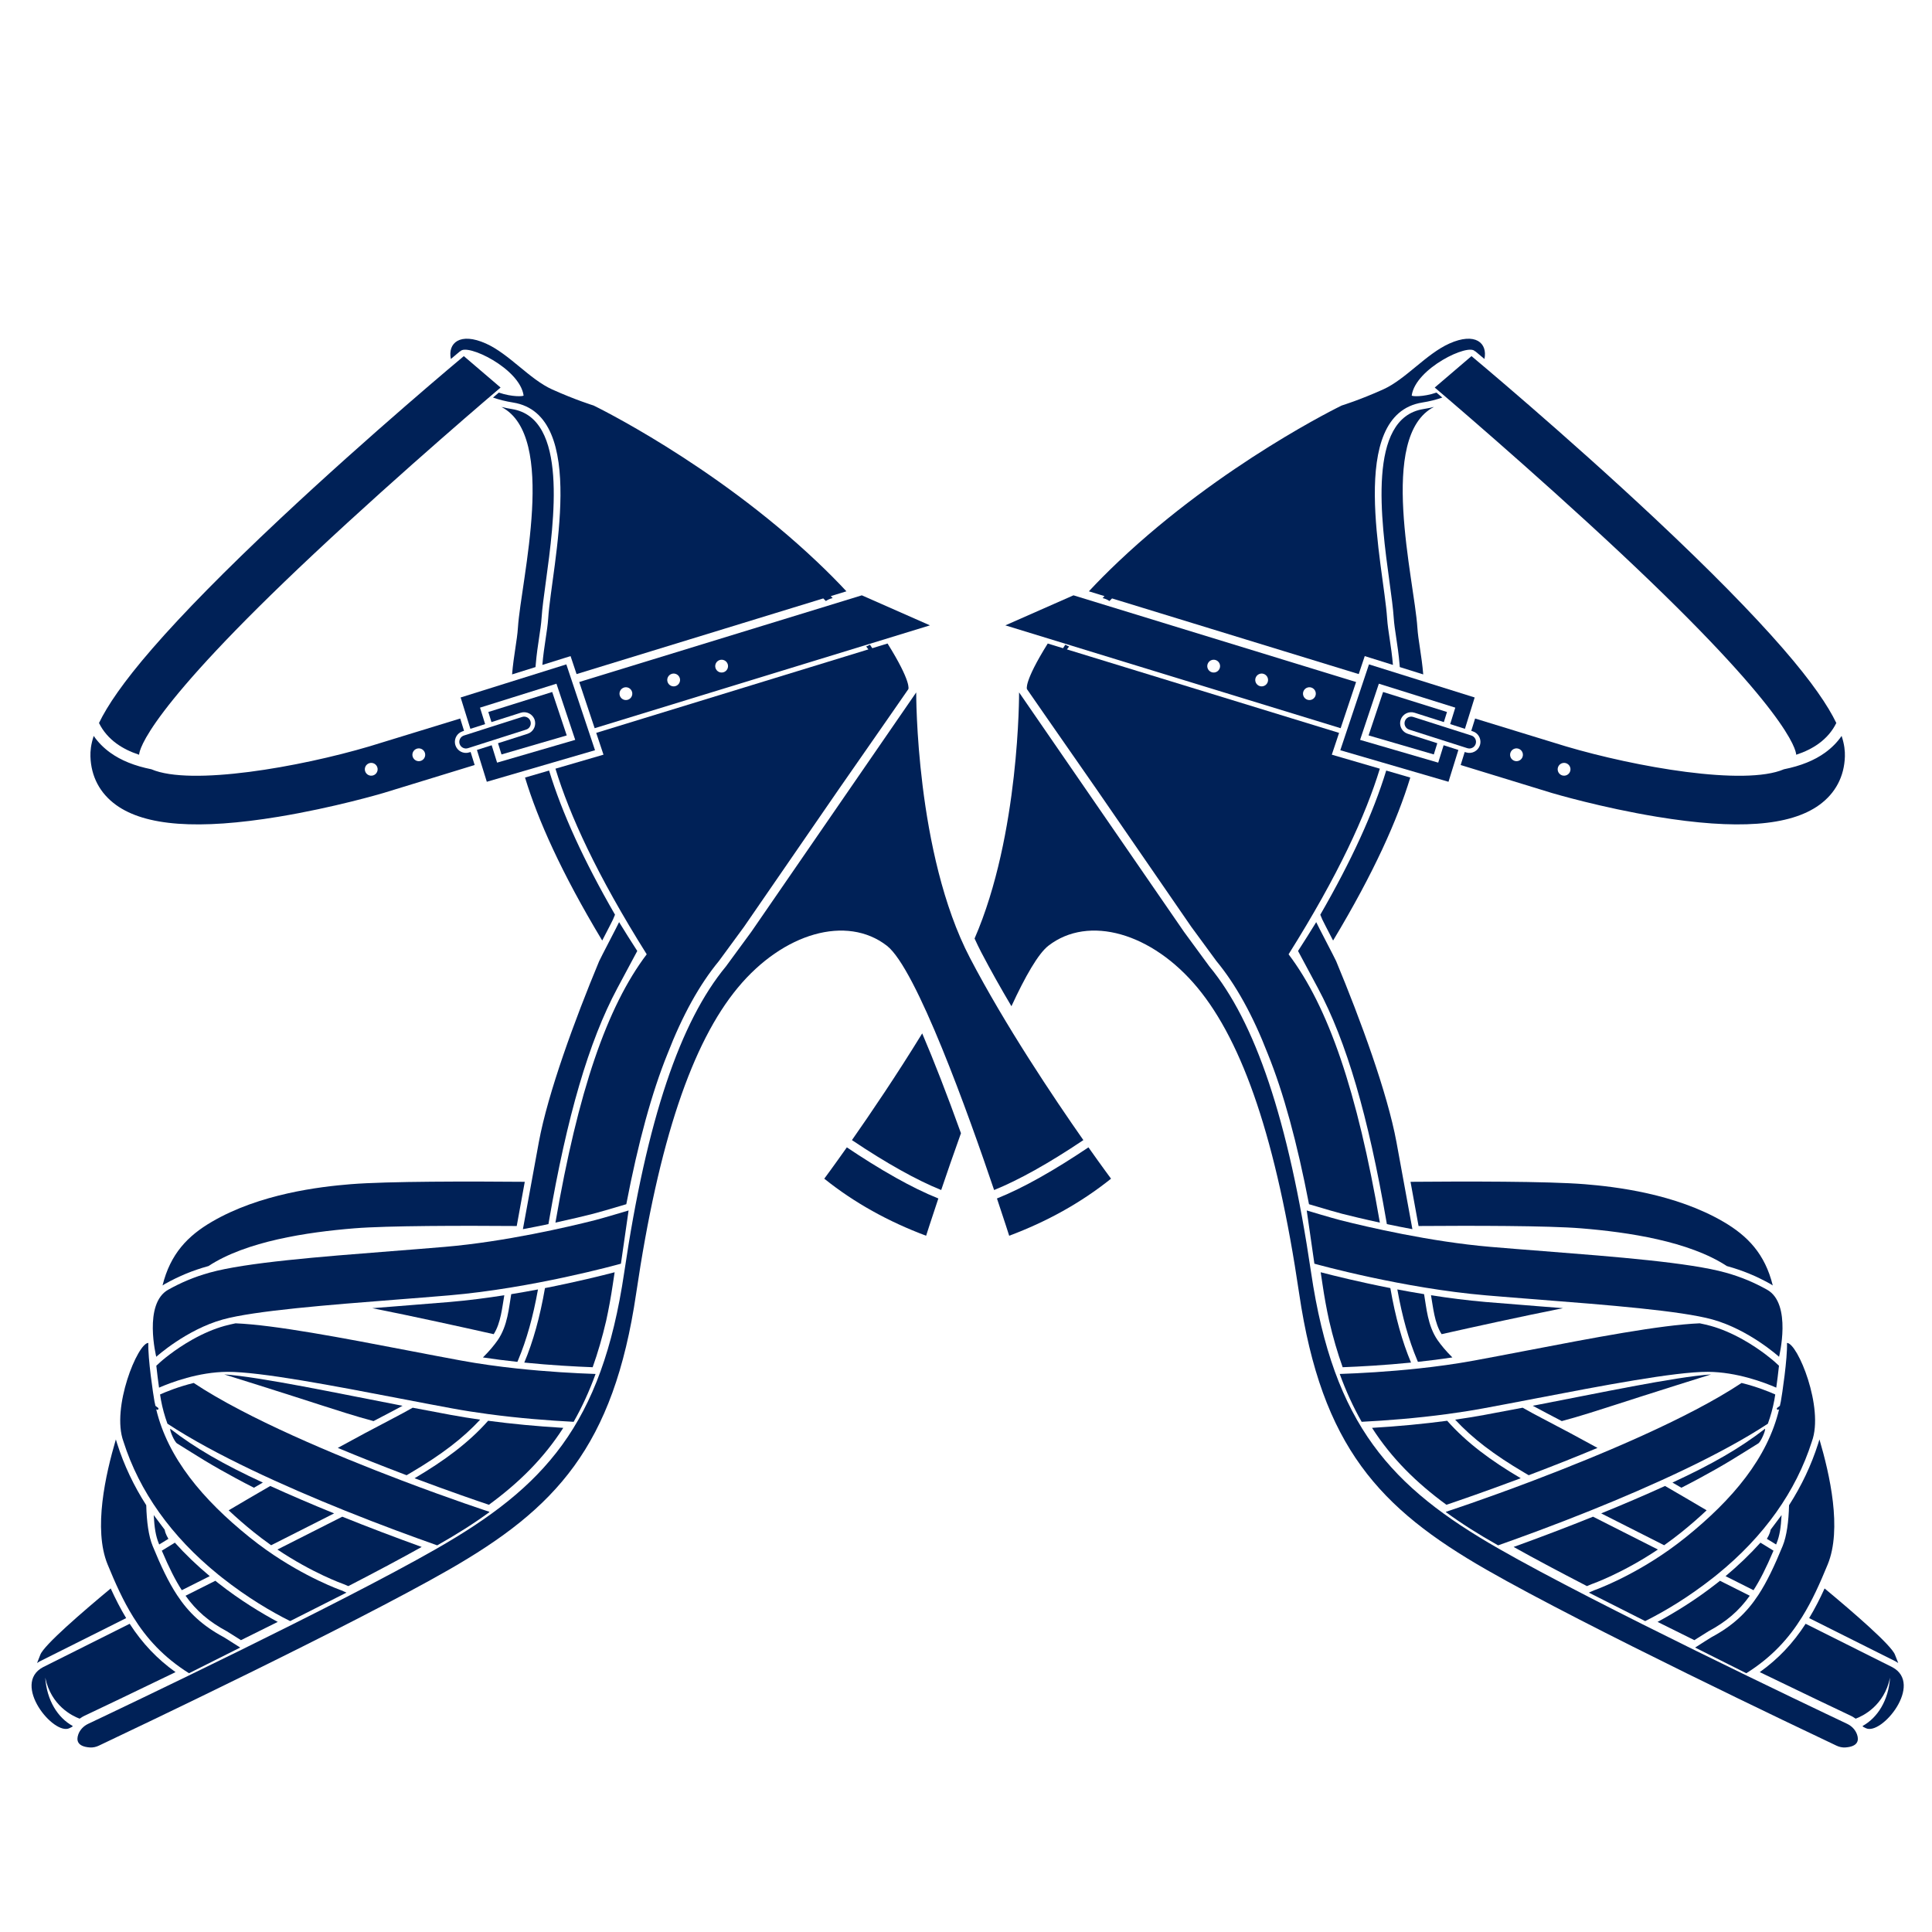
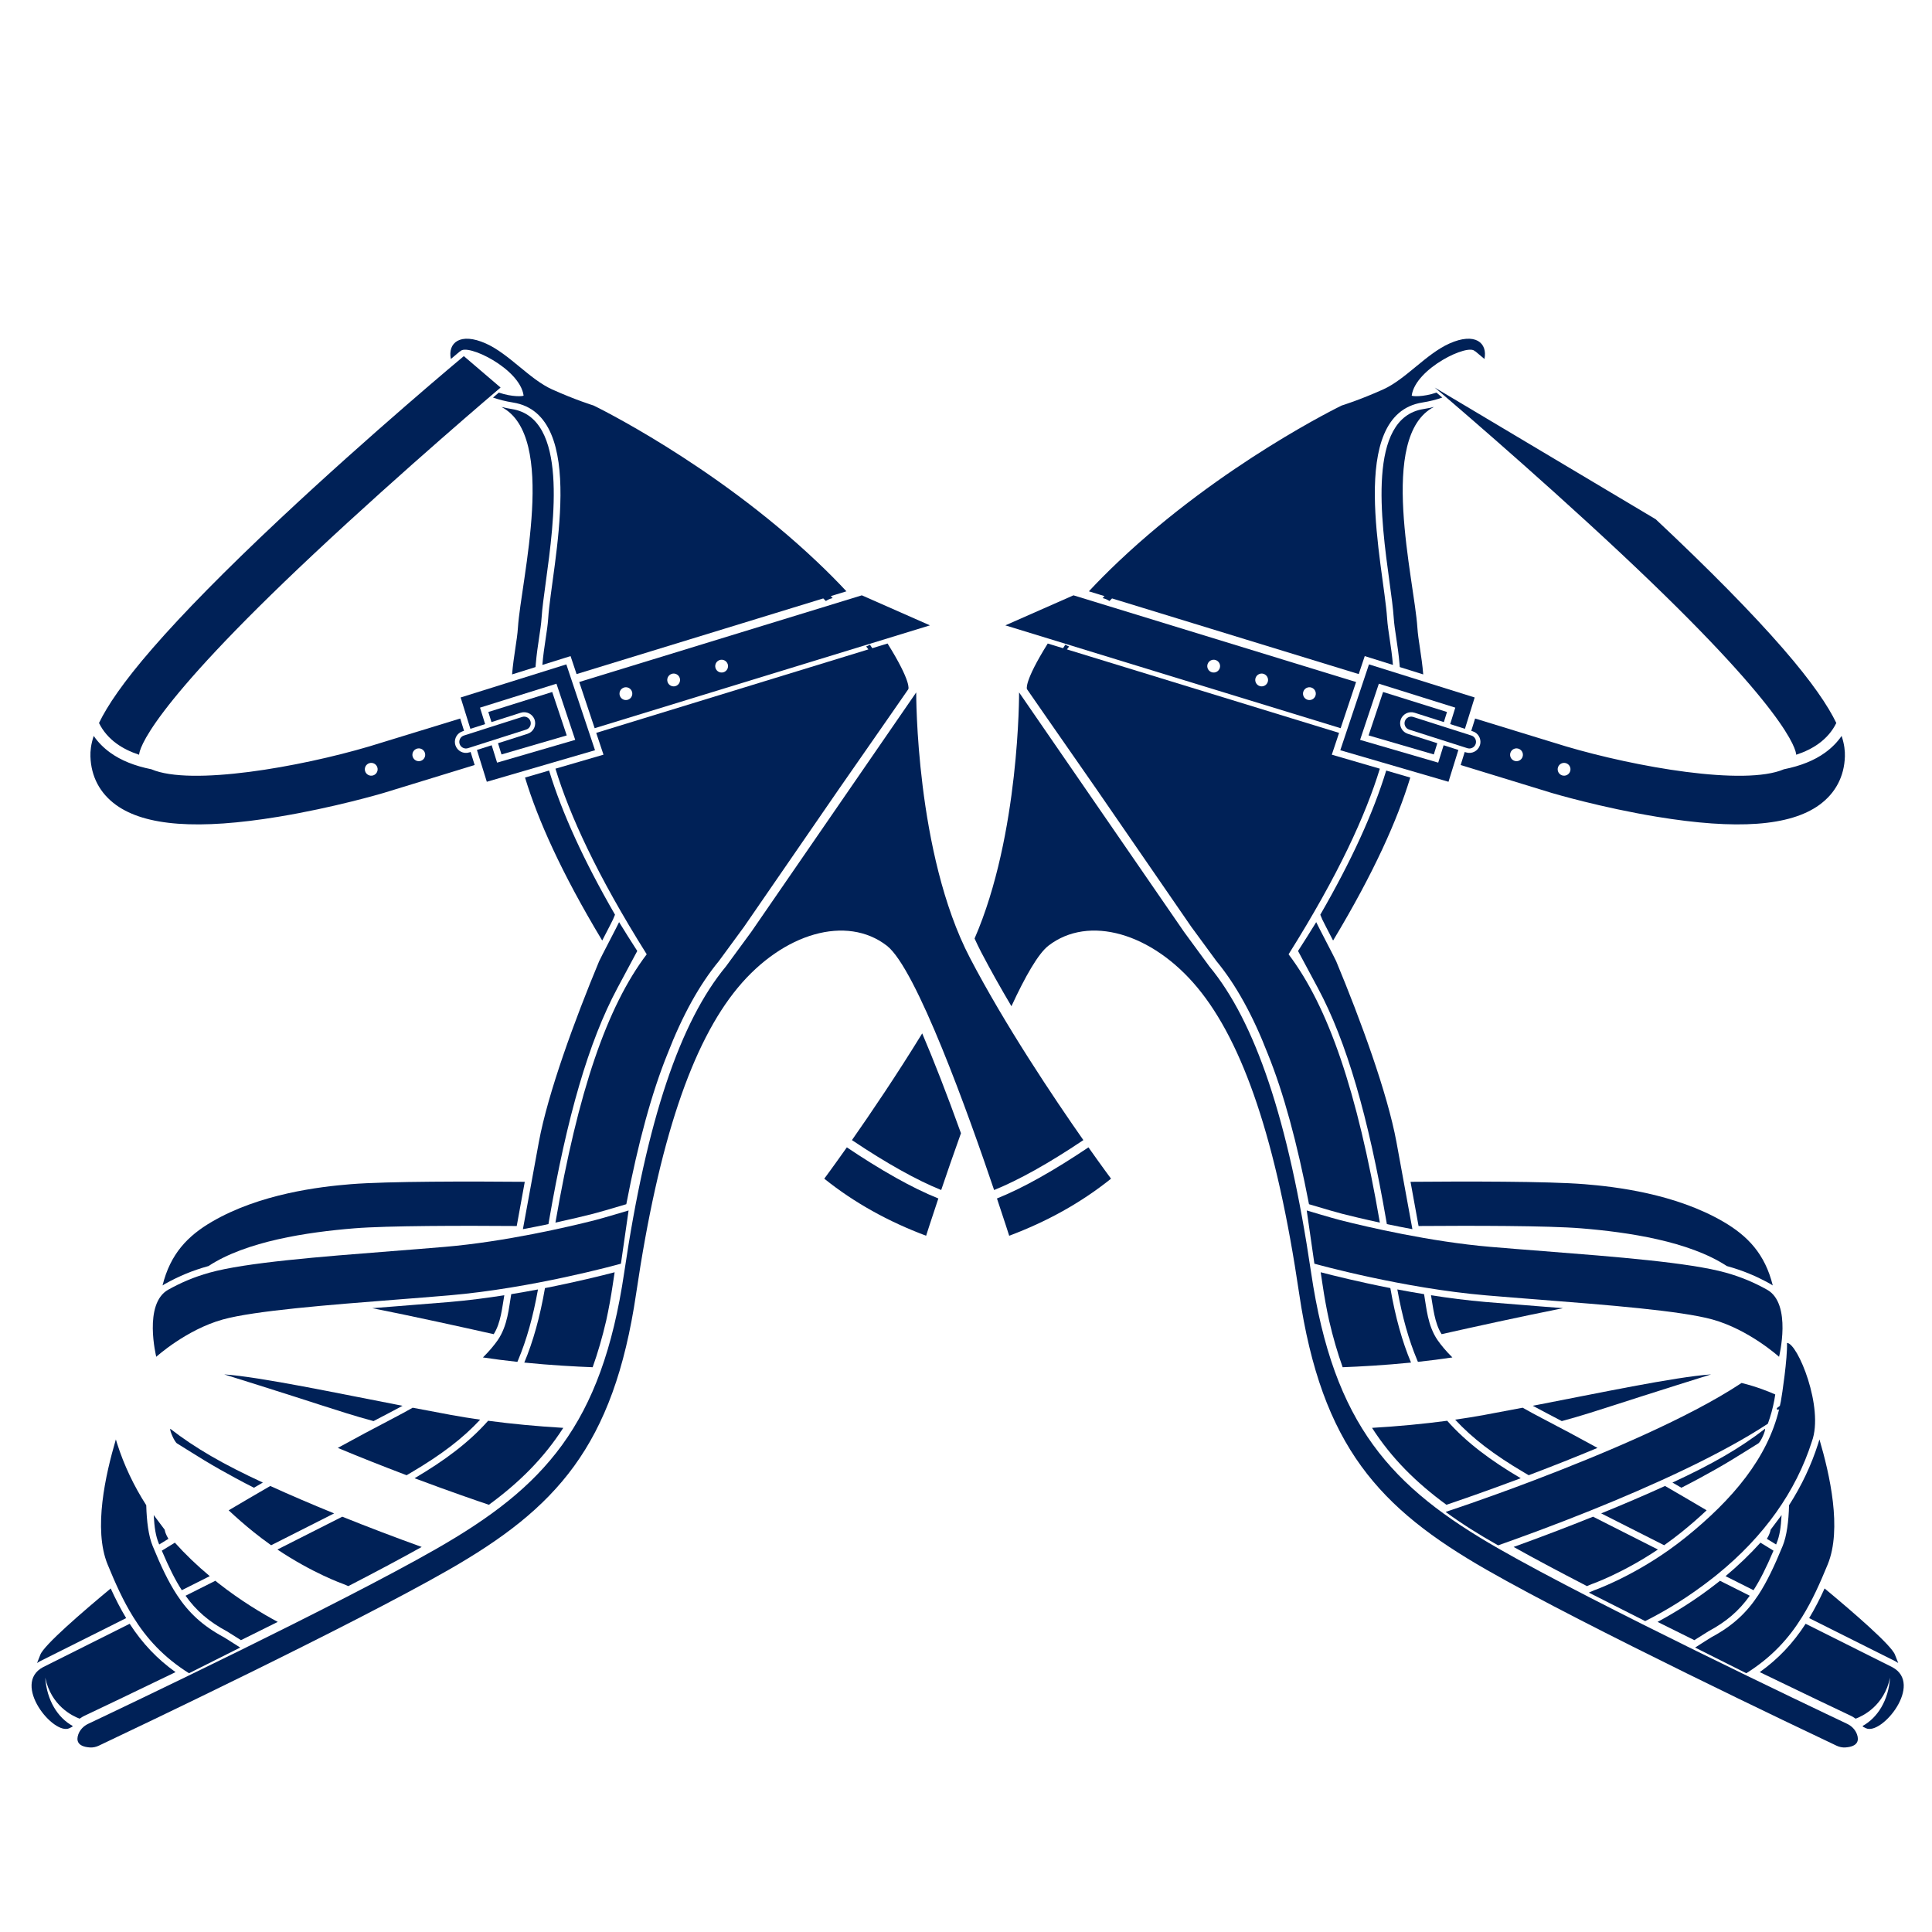
<svg xmlns="http://www.w3.org/2000/svg" version="1.1" id="Layer_1" x="0px" y="0px" width="960px" height="960px" viewBox="0 0 960 960" enable-background="new 0 0 960 960" xml:space="preserve">
  <g>
    <path fill="#002157" d="M673.83,338.888l-140.427-43.074l-33.852,14.922l166.608,51.105L673.83,338.888z M605.846,332.554   c-0.858,1.533-2.798,2.081-4.331,1.221c-1.532-0.858-2.079-2.798-1.222-4.331c0.859-1.533,2.798-2.08,4.332-1.221   C606.157,329.082,606.704,331.022,605.846,332.554z M629.685,339.427c-0.857,1.532-2.8,2.079-4.331,1.221   c-1.531-0.859-2.079-2.798-1.222-4.332c0.858-1.533,2.798-2.081,4.331-1.221C629.996,335.954,630.543,337.894,629.685,339.427z    M653.412,346.229c-0.858,1.534-2.798,2.08-4.331,1.221c-1.532-0.859-2.08-2.798-1.221-4.331c0.857-1.534,2.798-2.081,4.33-1.221   C653.725,342.756,654.271,344.696,653.412,346.229z" />
    <path fill="#002157" d="M906.885,373.983c-5.322,3.85-12.123,6.6-20.459,8.262c-19.663,8.434-73.784-1.145-108.356-11.384   l-45.104-13.835l-1.902,6.126l0.733,0.233c0.354,0.115,0.692,0.262,1.011,0.44c2.271,1.271,3.346,3.994,2.557,6.47   c-0.925,2.887-4.024,4.486-6.912,3.565l-0.647-0.206l-2.01,6.477l45.242,13.877l0.104,0.032c0.992,0.294,24.619,7.264,52.131,11.8   c39.787,6.562,66.188,4.644,80.709-5.861c8.031-5.813,12.436-14.149,12.73-24.109c0.079-2.676-0.226-5.925-1.628-10.193   C912.933,368.804,910.191,371.59,906.885,373.983z M756.32,376.601c-0.859,1.534-2.802,2.081-4.332,1.221   c-1.533-0.858-2.08-2.796-1.222-4.33c0.857-1.534,2.799-2.081,4.33-1.221C756.632,373.129,757.179,375.068,756.32,376.601z    M779.956,383.808c-0.857,1.533-2.798,2.081-4.331,1.221c-1.534-0.858-2.079-2.798-1.221-4.33c0.856-1.534,2.797-2.081,4.331-1.222   C780.268,380.336,780.815,382.275,779.956,383.808z" />
    <path fill="#002157" d="M895.431,803.495c5.062-8.131,8.948-16.896,12.734-26.104c7.229-17.611,1.017-44.752-4.089-62.146   c-0.193,0.72-0.402,1.428-0.651,2.104c-3.411,10.711-8.253,20.917-14.453,30.59c-0.208,8.067-1.144,15.291-3.184,20.256   c-4.053,9.866-7.771,17.779-12.104,24.376c0,0,0,0-0.007,0.01c-5.812,8.846-12.775,15.314-23.247,20.935   c-0.464,0.242-4.615,2.907-8.139,5.146c8.609,4.317,17.164,8.621,25.434,12.762C880.433,823.452,888.911,814.009,895.431,803.495z" />
    <path fill="#002157" d="M882.74,766.941c1.562-3.806,2.173-7.87,2.522-14.116l-5.438,7.254c-0.482,2.544-1.645,3.994-1.872,4.56   c1.641,1.007,3.183,1.945,4.58,2.807C882.602,767.279,882.673,767.104,882.74,766.941z" />
    <path fill="#002157" d="M850.223,682.935c-17.945,1.215-57.555,9.624-86.362,15.152c-0.761,0.143-1.513,0.289-2.245,0.431   c2.16,1.187,4.393,2.373,6.673,3.551c2.536,1.318,5.131,2.673,7.754,4.064c4.604-1.239,9.224-2.584,13.781-4.015   c8.141-2.562,16.553-5.272,25.462-8.146C824.316,691.054,841.063,685.807,850.223,682.935z" />
    <path fill="#002157" d="M873.66,717.236c1.308-0.8,3.738-6.455,3.38-7.297c-12.336,9.585-26.337,17.656-46.003,26.737   c1.496,0.862,2.966,1.727,4.435,2.571c2.979-1.519,5.988-3.086,8.993-4.716c5.233-2.816,10.504-5.789,15.646-8.896   C865.604,722.329,867.811,720.811,873.66,717.236z" />
-     <path fill="#002157" d="M719.184,702.63c5.9-0.789,11.876-1.716,17.781-2.808c8.389-1.539,17.073-3.203,26.27-4.975   c32.388-6.221,69.081-13.268,85.396-13.188c14.418,0.059,28.268,5.357,33.982,7.853c0.453-3.192,0.959-7.107,1.354-10.892   l-2.189-2.003c-0.058-0.051-6.452-5.8-15.813-11.043c-5.438-3.047-10.774-5.313-15.865-6.731c-1.604-0.447-3.456-0.879-5.504-1.297   c-19.568,0.807-53.262,7.272-85.924,13.547c-9.15,1.756-17.797,3.418-26.1,4.942c-9.181,1.688-18.623,2.979-27.688,3.95   c-15.102,1.623-29.152,2.386-39.181,2.729c3.1,8.529,6.717,16.43,10.896,23.773C688.631,705.87,703.665,704.727,719.184,702.63z" />
    <path fill="#002157" d="M785.62,610.35c23.389,1.896,53.659,6.416,72.44,18.753c0.101,0.028,0.209,0.057,0.311,0.083   c7.597,2.118,14.148,4.818,21.245,8.756c0.438,0.245,0.856,0.513,1.262,0.793c-3.873-15.697-12.508-24.639-24.511-31.644   c-23.905-13.96-53.676-17.428-68.963-18.668c-18.429-1.486-59.883-1.419-86.521-1.188c1.425,7.806,2.77,15.176,3.994,21.963   C731.154,609.005,769.019,609.003,785.62,610.35z" />
    <path fill="#002157" d="M738.488,643.659c8.497,0.727,17.31,1.415,26.64,2.144c32.881,2.568,70.144,5.48,85.854,9.862   c18.074,5.043,32.893,18.4,33.019,18.517c0,0,6.569-26.396-5.984-33.355c-6.262-3.474-12.611-6.253-20.53-8.462   c-17.98-5.018-54.832-7.896-90.473-10.68c-9.287-0.727-18.059-1.408-26.466-2.13c-29.845-2.548-61.229-9.893-74.459-13.237   c-4.037-1.021-16.688-4.815-16.785-4.846l3.809,26.449C654.893,628.418,697.229,640.137,738.488,643.659z" />
    <path fill="#002157" d="M744.399,767.879c11.949-4.23,27.815-10.003,45.982-17.321c30.114-12.125,64.344-27.541,88.063-43.129   c1.396-3.874,2.478-7.771,3.203-11.706c0.112-0.604,0.274-1.588,0.467-2.822c-2.824-1.264-9.056-3.836-16.73-5.714   c-26.521,17.621-70.325,35.904-103.375,48.461c-25.021,9.517-43.066,15.398-43.55,15.561l0.079,0.221   C726.054,756.935,734.572,762.337,744.399,767.879z" />
    <path fill="#002157" d="M851.102,784.081c0.74-0.58,1.468-1.157,2.188-1.749c23.233-18.847,39.143-41.283,47.015-66.047   c6.167-16.746-7.106-49.013-12.356-48.988c0.255,7.706-2.448,25.764-3.052,29.026c-0.142,0.753-0.327,1.491-0.488,2.235   c-0.435,0.322-0.842,0.646-1.283,0.966c-0.246,0.181-0.301,0.521-0.121,0.77c0.048,0.065,0.108,0.119,0.177,0.156   c0.182,0.101,0.411,0.095,0.591-0.035c0.097-0.069,0.185-0.14,0.278-0.208c-5.787,24.244-23.064,44.856-46.375,63.632   c-2.845,2.289-5.673,4.411-8.454,6.383c-19.559,13.813-36.783,19.879-37.271,20.05c-0.004,0.009-0.885,0.431-2.468,1.094   c8.774,4.451,18.25,9.229,27.998,14.146C827.15,800.684,838.713,793.816,851.102,784.081z" />
    <path fill="#002157" d="M898.955,804.03c17.275,8.661,32.441,16.251,42.788,21.425l0.409,0.221c0.376,0.21,0.725,0.439,1.069,0.67   c-0.555-1.403-1.13-2.784-1.618-4.121c-1.722-4.688-20.813-21.167-34.974-32.932C904.36,794.273,901.841,799.252,898.955,804.03z" />
    <path fill="#002157" d="M707.671,643.398c-0.02-0.108-0.041-0.229-0.061-0.34c-4.578-0.745-9.021-1.538-13.283-2.347   c2.425,13.571,5.642,25.068,9.844,35.066l0.387,0.922c5.94-0.639,11.664-1.373,17.121-2.197c-3.22-3.198-5.603-6.079-7.36-8.607   C709.35,658.658,708.794,649.711,707.671,643.398z" />
    <path fill="#002157" d="M795.621,751.994c9.032,4.587,19.089,9.671,29.663,15.006l1.617,0.815c0.139-0.1,0.273-0.189,0.415-0.288   c2.842-2.018,5.631-4.121,8.285-6.26c4.477-3.604,8.594-7.202,12.418-10.806c-6.442-3.813-13.385-7.883-20.673-12.091   C817.601,742.809,807.023,747.351,795.621,751.994z" />
    <path fill="#002157" d="M756.586,699.486c-6.628,1.269-12.862,2.45-19.023,3.582c-4.566,0.843-9.438,1.63-14.506,2.352   c8.514,9.205,19.182,17.374,34.262,26.262l2.288,1.349c0.408-0.154,0.816-0.312,1.23-0.469c10.45-3.969,21.674-8.392,32.956-13.104   c-8.933-4.906-18.015-9.778-27.027-14.457C763.146,703.12,759.766,701.283,756.586,699.486z" />
    <path fill="#002157" d="M857.418,783.179l13.895,6.982c3.214-4.989,6.271-11.03,9.929-19.639c-1.924-1.187-4.091-2.519-6.487-3.98   C869.545,772.336,863.758,777.883,857.418,783.179z" />
    <path fill="#002157" d="M644.987,472.535c0.521,0.931,9.37,17.496,9.883,18.455c14.201,26.508,25.017,63.647,34.032,115.957   l0.224,1.303c3.966,0.833,8.223,1.687,12.687,2.519c-2.285-12.633-4.979-27.389-7.924-43.302   c-4.498-24.322-17.771-60.583-29.958-89.863c-0.528-1.271-9.387-18.151-9.912-19.397   C651.144,462.889,648.131,467.667,644.987,472.535z" />
    <path fill="#002157" d="M420.794,570.116c-6.838,9.688-11.217,15.57-11.217,15.57c14.982,12.009,31.926,21.355,50.604,28.35   c0,0,2.307-7.258,6.081-18.522c-6.768-2.709-13.929-6.273-21.086-10.282C436.822,580.552,428.484,575.283,420.794,570.116z" />
-     <path fill="#002157" d="M712.908,192.57c0.449,0.375,48.271,40.912,92.771,82.635c82.821,77.653,86.726,97.359,86.848,99.827   c4.313-1.419,8.022-3.252,11.137-5.503c3.889-2.814,6.835-6.285,8.789-10.277c-4.104-8.511-11.927-20.215-26.538-37.038   c-15.253-17.562-36.513-39.159-63.192-64.194c-45.175-42.391-91.089-80.685-91.548-81.067L712.908,192.57z" />
+     <path fill="#002157" d="M712.908,192.57c0.449,0.375,48.271,40.912,92.771,82.635c82.821,77.653,86.726,97.359,86.848,99.827   c4.313-1.419,8.022-3.252,11.137-5.503c3.889-2.814,6.835-6.285,8.789-10.277c-4.104-8.511-11.927-20.215-26.538-37.038   c-15.253-17.562-36.513-39.159-63.192-64.194L712.908,192.57z" />
    <path fill="#002157" d="M702.877,354.152l14.566,4.65l1.556-5.017l-31.752-9.941l-7.209,21.582l32.415,9.45l1.729-5.571   l-14.649-4.678c-0.356-0.114-0.696-0.262-1.021-0.442c-2.268-1.27-3.336-3.989-2.547-6.467   C696.89,354.831,699.989,353.231,702.877,354.152z" />
    <path fill="#002157" d="M712.502,202.208c-1.704,0.419-3.452,0.774-5.238,1.057c-27.969,4.429-21.015,55.305-16.857,85.701   c0.979,7.167,1.823,13.356,2.128,18.033c0.192,2.973,0.671,6.134,1.224,9.793c0.591,3.905,1.257,8.331,1.678,13.333l0.111,1.338   l11.646,3.646c0-0.021,0-0.043-0.001-0.064c-0.791-9.458-2.486-16.739-2.904-23.187   C702.744,288.106,684.432,216.749,712.502,202.208z" />
    <path fill="#002157" d="M662.407,467.351c20.411-33.916,31.971-60.083,38.277-80.75c0.021-0.077,0.054-0.16,0.071-0.237   l-11.951-3.481l-0.009,0.034c-6.451,21.103-17.263,44.767-32.748,71.598l1.01,2.406c0.275,0.634,2.73,5.387,4.712,9.207   C661.988,466.549,662.199,466.957,662.407,467.351z" />
    <polygon fill="#002157" points="665.983,372.785 719.75,388.459 724.658,372.65 717.325,370.31 714.642,378.953 675.821,367.636    685.144,339.729 723.126,351.621 720.586,359.806 727.919,362.148 732.756,346.57 680.236,330.126  " />
    <path fill="#002157" d="M733.265,369.627c0.556-1.736-0.407-3.588-2.139-4.147l-28.918-9.232c-1.734-0.554-3.592,0.404-4.146,2.14   c-0.485,1.52,0.188,3.13,1.525,3.88c0.191,0.107,0.396,0.196,0.611,0.266l28.917,9.232   C730.854,372.319,732.709,371.362,733.265,369.627z" />
    <path fill="#002157" d="M764.873,649.095c-9.319-0.731-18.135-1.424-26.666-2.146c-9.15-0.789-18.345-1.97-27.151-3.353   c1.024,5.73,1.712,13.842,5.274,19.342c15.658-3.518,39.845-8.849,60.324-12.916C772.697,649.709,768.754,649.391,764.873,649.095z   " />
    <path fill="#002157" d="M843.383,814.055c3.975-2.529,5.107-3.248,5.512-3.46c8.908-4.778,15.186-10.16,20.552-17.681   c-4.901-2.461-9.854-4.948-14.807-7.438c-0.499,0.4-0.993,0.802-1.505,1.202c-10.754,8.454-21.311,14.832-29.507,19.236   c6.133,3.062,12.259,6.099,18.289,9.072L843.383,814.055z" />
    <path fill="#002157" d="M789.615,787.682l1.245-0.525c0.653-0.229,15.352-5.434,32.938-17.208   c-11.581-5.846-22.56-11.396-32.229-16.312c-12.626,5.086-25.875,10.128-39.454,15.033c10.466,5.856,22.993,12.51,36.439,19.459   C788.942,787.966,789.308,787.812,789.615,787.682z" />
    <path fill="#002157" d="M660.433,656.226c1.946,8.354,4.185,16.031,6.725,23.139c8.479-0.317,20.614-0.969,33.973-2.308   c-4.395-10.463-7.778-22.594-10.276-37.014c-15.724-3.081-28.438-6.253-34.614-7.867c0.299,1.958,0.599,3.924,0.894,5.921   C658.059,644.41,659.165,650.438,660.433,656.226z" />
    <path fill="#002157" d="M718.719,747.714c5.239-1.762,19.104-6.503,36.924-13.188c-14.807-8.729-26.861-17.625-36.543-28.557   c-11.691,1.563-24.233,2.746-37.34,3.53C691.527,724.698,703.755,736.751,718.719,747.714z" />
    <path fill="#002157" d="M547.886,297.191c1.228,0.266,2.396,0.774,3.39,1.453c0.425-0.438,0.862-0.858,1.292-1.292l122.579,37.599   l2.986-8.939l14.012,4.387c-0.788-9.46-2.483-16.741-2.9-23.187c-1.657-25.528-20.434-101.199,17.507-107.207   c3.637-0.576,6.938-1.421,9.917-2.464c-1.169-1-2.139-1.829-2.891-2.469c-6.732,2.305-12.367,1.917-12.303,1.438   c1.895-13.479,28.376-26.137,31.429-21.928l0.104-0.078c0.327,0.273,1.937,1.616,4.601,3.865c1.662-7.88-4.474-13.474-17.438-7.663   c-11.537,5.171-21.671,17.736-32.851,22.78c-11.646,5.255-20.634,8.01-20.634,8.01s-59.255,28.636-110.885,77.5   c-5.58,5.28-10.464,10.217-14.744,14.825l7.756,2.379C548.508,296.534,548.188,296.856,547.886,297.191z" />
    <path fill="#002157" d="M529.764,320.558c-0.136-0.076-0.255-0.16-0.382-0.239c-0.396,0.584-0.776,1.181-1.169,1.77l-7.593-2.33   c-12.066,19.346-10.334,22.664-10.334,22.664s15.233,22.008,34.489,49.624l47.154,68.462l12.491,17.026   c9.623,11.645,18.124,26.985,25.571,46.205c7.732,19.076,14.521,43.85,20.443,74.629l0.113,0.033   c8.093,2.418,14.05,4.136,16.345,4.716c4.229,1.068,10.771,2.66,18.756,4.391c-11.239-65.212-25.559-107.167-45.358-133.322   c24.859-39.562,38.344-69.293,45.349-92.23l-23.873-6.96l3.617-10.829L530.14,322.679c0.374-0.48,0.735-0.976,1.112-1.456   C530.762,321.052,530.264,320.839,529.764,320.558z" />
    <path fill="#002157" d="M940.268,828.406c-10.399-5.201-25.669-12.845-43.06-21.563c-6.277,9.724-13.649,17.479-22.79,24.027   c21.346,10.345,38.386,18.439,45.268,21.7c0.31,0.146,0.607,0.302,0.902,0.465c0.521,0.292,1.014,0.616,1.484,0.962   c3.543-1.316,14.151-6.364,17.087-20.396c-0.757,11.248-6.181,19.931-13.658,24.032c0.091,0.144,0.2,0.271,0.286,0.415   c0.441,0.22,0.896,0.448,1.318,0.659C934.896,862.604,956.025,836.792,940.268,828.406z" />
    <path fill="#002157" d="M295.48,361.841l166.61-51.105l-33.851-14.922l-140.426,43.074L295.48,361.841z M357.02,328.224   c1.533-0.859,3.473-0.313,4.331,1.221c0.858,1.532,0.313,3.472-1.221,4.331c-1.533,0.86-3.473,0.313-4.332-1.221   C354.938,331.022,355.485,329.082,357.02,328.224z M333.18,335.095c1.533-0.86,3.476-0.312,4.332,1.221   c0.859,1.533,0.313,3.472-1.221,4.332c-1.533,0.858-3.472,0.311-4.332-1.221C331.101,337.894,331.646,335.954,333.18,335.095z    M309.451,341.897c1.533-0.859,3.473-0.313,4.332,1.221c0.857,1.533,0.312,3.472-1.223,4.331c-1.532,0.859-3.472,0.313-4.33-1.221   C307.372,344.696,307.918,342.756,309.451,341.897z" />
    <path fill="#002157" d="M57.666,399.979c14.521,10.505,40.921,12.423,80.71,5.861c27.508-4.537,51.136-11.506,52.128-11.8   l0.106-0.032l45.243-13.877l-2.011-6.477l-0.648,0.206c-2.887,0.921-5.987-0.678-6.91-3.565c-0.791-2.477,0.283-5.199,2.553-6.47   c0.319-0.178,0.657-0.325,1.012-0.44l0.732-0.233l-1.901-6.126l-45.104,13.835c-34.575,10.24-88.695,19.818-108.357,11.384   c-8.336-1.662-15.137-4.412-20.459-8.262c-3.308-2.394-6.048-5.18-8.199-8.306c-1.403,4.268-1.707,7.517-1.627,10.193   C45.23,385.83,49.633,394.167,57.666,399.979z M206.545,372.271c1.533-0.86,3.472-0.313,4.331,1.221   c0.859,1.533,0.313,3.472-1.22,4.33c-1.534,0.86-3.473,0.313-4.332-1.221C204.465,375.068,205.012,373.129,206.545,372.271z    M182.908,379.477c1.534-0.858,3.472-0.312,4.332,1.222c0.859,1.532,0.312,3.472-1.221,4.33c-1.533,0.86-3.472,0.313-4.331-1.221   C180.829,382.275,181.375,380.336,182.908,379.477z" />
    <path fill="#002157" d="M228.637,174.506l0.104,0.078c3.051-4.209,29.537,8.448,31.429,21.928   c0.065,0.479-5.568,0.866-12.302-1.438c-0.751,0.64-1.722,1.469-2.89,2.469c2.979,1.042,6.28,1.888,9.917,2.464   c37.937,6.007,19.163,81.679,17.507,107.207c-0.418,6.446-2.113,13.727-2.904,23.187l14.013-4.387l2.985,8.939l122.582-37.599   c0.426,0.435,0.867,0.854,1.292,1.292c0.994-0.679,2.163-1.188,3.387-1.453c-0.301-0.335-0.621-0.657-0.924-0.991l7.754-2.379   c-4.28-4.608-9.165-9.545-14.743-14.825C354.213,230.135,294.956,201.5,294.956,201.5s-8.985-2.755-20.631-8.01   c-11.18-5.044-21.313-17.609-32.851-22.78c-12.965-5.812-19.098-0.217-17.436,7.663   C226.703,176.122,228.31,174.779,228.637,174.506z" />
    <path fill="#002157" d="M72.671,747.939c-6.199-9.673-11.042-19.878-14.453-30.59c-0.247-0.678-0.457-1.386-0.65-2.104   c-5.106,17.394-11.318,44.532-4.089,62.146c3.786,9.209,7.674,17.975,12.733,26.104c6.52,10.514,14.999,19.957,27.706,27.926   c8.269-4.141,16.825-8.44,25.435-12.762c-3.523-2.236-7.675-4.901-8.139-5.146c-10.47-5.616-17.436-12.089-23.247-20.935   c-0.006-0.01-0.006-0.01-0.006-0.01c-4.337-6.597-8.052-14.509-12.105-24.376C73.817,763.231,72.879,756.009,72.671,747.939z" />
    <path fill="#002157" d="M76.379,752.825c0.352,6.246,0.963,10.313,2.524,14.116c0.066,0.164,0.139,0.338,0.205,0.502   c1.397-0.859,2.939-1.798,4.58-2.807c-0.229-0.563-1.389-2.016-1.872-4.56L76.379,752.825z" />
    <path fill="#002157" d="M111.421,682.935c9.16,2.872,25.906,8.119,34.939,11.037c8.909,2.874,17.321,5.587,25.462,8.146   c4.557,1.431,9.179,2.773,13.781,4.015c2.623-1.394,5.218-2.746,7.756-4.064c2.278-1.178,4.511-2.364,6.671-3.551   c-0.735-0.142-1.486-0.288-2.246-0.431C168.975,692.559,129.369,684.147,111.421,682.935z" />
    <path fill="#002157" d="M87.983,717.236c5.849,3.572,8.058,5.093,13.549,8.401c5.143,3.105,10.413,6.078,15.646,8.896   c3.006,1.63,6.014,3.197,8.995,4.716c1.466-0.847,2.938-1.709,4.433-2.571c-19.667-9.081-33.667-17.152-46.002-26.737   C84.244,710.781,86.676,716.437,87.983,717.236z" />
-     <path fill="#002157" d="M295.94,682.717c-10.026-0.346-24.078-1.106-39.181-2.729c-9.063-0.973-18.508-2.263-27.686-3.95   c-8.303-1.524-16.949-3.188-26.099-4.942c-32.662-6.272-66.354-12.74-85.925-13.547c-2.045,0.418-3.898,0.85-5.503,1.297   c-5.089,1.42-10.428,3.687-15.867,6.731c-9.36,5.243-15.757,10.992-15.813,11.043l-2.191,2.003   c0.396,3.782,0.901,7.697,1.354,10.892c5.717-2.491,19.567-7.794,33.984-7.853c16.316-0.077,53.01,6.97,85.397,13.188   c9.196,1.771,17.88,3.436,26.268,4.975c5.905,1.092,11.881,2.019,17.781,2.808c15.519,2.098,30.554,3.24,42.585,3.86   C289.223,699.146,292.839,691.246,295.94,682.717z" />
    <path fill="#002157" d="M174.239,588.423c-15.288,1.24-45.058,4.708-68.963,18.668c-12.001,7.005-20.637,15.944-24.51,31.644   c0.402-0.28,0.821-0.548,1.261-0.794c7.097-3.937,13.648-6.637,21.245-8.755c0.1-0.026,0.209-0.055,0.311-0.083   c18.782-12.337,49.052-16.857,72.44-18.753c16.602-1.347,54.466-1.345,80.741-1.151c1.226-6.787,2.568-14.157,3.993-21.964   C234.122,587.004,192.665,586.937,174.239,588.423z" />
    <path fill="#002157" d="M312.34,601.472c-0.097,0.028-12.748,3.824-16.785,4.846c-13.229,3.347-44.614,10.689-74.458,13.237   c-8.41,0.722-17.18,1.403-26.466,2.13c-35.639,2.782-72.491,5.662-90.471,10.68c-7.918,2.209-14.271,4.988-20.532,8.462   c-12.555,6.961-5.985,33.355-5.985,33.355c0.126-0.116,14.942-13.474,33.018-18.517c15.712-4.382,52.976-7.294,85.854-9.862   c9.331-0.729,18.145-1.417,26.641-2.144c41.262-3.522,83.596-15.241,85.378-15.738L312.34,601.472z" />
-     <path fill="#002157" d="M243.105,751.427l0.079-0.221c-0.48-0.16-18.529-6.044-43.548-15.561   c-33.052-12.557-76.855-30.84-103.376-48.462c-7.675,1.878-13.907,4.451-16.73,5.715c0.19,1.234,0.353,2.22,0.464,2.822   c0.727,3.937,1.807,7.832,3.205,11.706c23.719,15.588,57.947,31.004,88.062,43.129c18.166,7.318,34.033,13.09,45.984,17.321   C227.071,762.337,235.59,756.935,243.105,751.427z" />
-     <path fill="#002157" d="M172.164,791.363c-1.582-0.663-2.462-1.085-2.468-1.096c-0.485-0.17-17.712-6.234-37.271-20.048   c-2.781-1.972-5.608-4.094-8.453-6.383c-23.309-18.773-40.588-39.388-46.375-63.632c0.095,0.068,0.182,0.139,0.278,0.208   c0.178,0.13,0.411,0.136,0.592,0.035c0.067-0.037,0.128-0.091,0.176-0.156c0.178-0.246,0.124-0.589-0.122-0.771   c-0.442-0.317-0.851-0.642-1.283-0.964c-0.162-0.745-0.35-1.482-0.489-2.235c-0.602-3.265-3.306-21.32-3.051-29.026   c-5.25-0.022-18.525,32.242-12.358,48.988c7.872,24.764,23.779,47.2,47.014,66.047c0.722,0.592,1.448,1.169,2.189,1.749   c12.387,9.734,23.949,16.603,33.624,21.43C153.915,800.592,163.389,795.814,172.164,791.363z" />
    <path fill="#002157" d="M19.899,825.455c10.346-5.174,25.512-12.764,42.79-21.425c-2.886-4.778-5.405-9.757-7.677-14.737   c-14.162,11.765-33.252,28.242-34.973,32.932c-0.49,1.337-1.064,2.718-1.618,4.121c0.346-0.229,0.695-0.46,1.07-0.67   L19.899,825.455z" />
    <path fill="#002157" d="M257.085,676.702l0.388-0.922c4.201-9.998,7.418-21.495,9.843-35.066c-4.263,0.81-8.707,1.602-13.283,2.349   c-0.021,0.109-0.041,0.229-0.061,0.338c-1.123,6.313-1.678,15.26-6.645,22.498c-1.76,2.527-4.142,5.408-7.363,8.606   C245.421,675.329,251.145,676.064,257.085,676.702z" />
    <path fill="#002157" d="M126.04,761.271c2.655,2.138,5.445,4.241,8.288,6.259c0.139,0.099,0.276,0.188,0.415,0.288l1.617-0.815   c10.574-5.335,20.631-10.419,29.663-15.006c-11.402-4.646-21.979-9.187-31.726-13.621c-7.29,4.208-14.231,8.275-20.673,12.091   C117.448,754.065,121.565,757.665,126.04,761.271z" />
    <path fill="#002157" d="M200.807,732.562c0.415,0.157,0.822,0.313,1.232,0.469l2.288-1.349   c15.08-8.888,25.748-17.057,34.259-26.262c-5.063-0.722-9.936-1.509-14.504-2.352c-6.161-1.134-12.396-2.313-19.024-3.582   c-3.179,1.797-6.56,3.634-10.18,5.513c-9.012,4.679-18.094,9.551-27.027,14.457C179.133,724.17,190.357,728.593,200.807,732.562z" />
    <path fill="#002157" d="M104.226,783.179c-6.34-5.296-12.127-10.843-17.334-16.637c-2.396,1.464-4.564,2.796-6.488,3.98   c3.655,8.606,6.715,14.647,9.928,19.639L104.226,783.179z" />
    <path fill="#002157" d="M267.753,567.467c-2.943,15.913-5.635,30.669-7.922,43.302c4.463-0.832,8.72-1.686,12.686-2.519   l0.224-1.303c9.016-52.31,19.832-89.449,34.033-115.957c0.513-0.959,9.357-17.524,9.882-18.455   c-3.146-4.869-6.156-9.646-9.032-14.331c-0.524,1.246-9.381,18.126-9.911,19.398C285.526,506.884,272.253,543.146,267.753,567.467z   " />
    <path fill="#002157" d="M516.469,585.229c-7.156,4.009-14.315,7.573-21.087,10.282c3.776,11.267,6.081,18.522,6.081,18.522   c18.679-6.992,35.62-16.341,50.604-28.352c0,0-4.378-5.882-11.22-15.568C533.16,575.283,524.821,580.552,516.469,585.229z" />
    <path fill="#002157" d="M423.325,566.514c17.093,11.479,32.163,19.888,44.349,24.804c2.744-8.114,6.103-17.847,9.824-28.228   c-6.968-19.354-13.458-36.047-19.258-49.6C445.601,534.094,432.677,553.155,423.325,566.514z" />
    <path fill="#002157" d="M917.804,856.547c-17.997-8.521-124.337-59.091-173.088-87.008   c-53.354-30.556-82.036-61.249-93.259-137.345c-11.224-76.099-27.896-124.663-50.504-151.954l-12.605-17.185l-81.97-119   c0,0,0.345,70.648-22.115,122.284c1.05,2.305,2.129,4.577,3.277,6.779c4.639,8.889,9.745,17.937,15.036,26.873   c6.813-14.742,13.291-26.133,18.396-30.082c19.943-15.423,51.46-6.41,74.068,20.883c22.606,27.29,39.28,75.857,50.502,151.954   c11.224,76.095,39.904,106.789,93.261,137.344c49.41,28.297,157.985,79.861,173.771,87.332c1.382,0.655,2.906,0.979,4.433,0.87   c6.368-0.454,6.707-3.654,5.754-6.404C921.936,859.506,920.082,857.626,917.804,856.547z" />
    <path fill="#002157" d="M481.986,476.017c-27.114-51.959-26.724-131.958-26.724-131.958l-81.97,119l-12.604,17.185   c-22.607,27.291-39.279,75.855-50.505,151.954c-11.224,76.096-39.901,106.789-93.259,137.345   c-48.75,27.917-155.09,78.485-173.087,87.008c-2.279,1.079-4.132,2.959-4.958,5.343c-0.953,2.75-0.613,5.95,5.755,6.404   c1.526,0.109,3.05-0.215,4.432-0.87c15.786-7.471,124.359-59.035,173.77-87.332c53.356-30.555,82.037-61.249,93.259-137.344   c11.226-76.097,27.898-124.664,50.504-151.954c22.607-27.292,54.125-36.306,74.068-20.883   c14.642,11.325,40.562,83.728,53.299,121.404c12.188-4.916,27.257-13.325,44.351-24.804   C523.412,545.22,499.423,509.434,481.986,476.017z" />
    <path fill="#002157" d="M57.983,369.529c3.111,2.25,6.821,4.083,11.135,5.503c0.123-2.468,4.026-22.174,86.847-99.827   c44.499-41.723,92.319-82.26,92.77-82.635l-18.264-15.617c-0.458,0.382-46.373,38.676-91.548,81.067   c-26.678,25.035-47.939,46.632-63.191,64.194c-14.611,16.823-22.436,28.527-26.539,37.038   C51.148,363.245,54.092,366.715,57.983,369.529z" />
    <path fill="#002157" d="M263.13,364.187c-0.32,0.18-0.664,0.328-1.019,0.442l-14.65,4.678l1.729,5.571l32.417-9.45l-7.212-21.582   l-31.751,9.941l1.556,5.017l14.566-4.65c2.887-0.921,5.987,0.678,6.91,3.567C266.466,360.197,265.396,362.917,263.13,364.187z" />
    <path fill="#002157" d="M254.454,335.044c0,0.021,0,0.044,0,0.064l11.645-3.646l0.111-1.338c0.421-5.002,1.089-9.428,1.678-13.333   c0.553-3.66,1.03-6.821,1.224-9.793c0.302-4.676,1.149-10.865,2.127-18.033c4.156-30.396,11.11-81.272-16.859-85.701   c-1.787-0.282-3.534-0.637-5.238-1.057c28.07,14.541,9.758,85.898,8.216,109.649C256.94,318.305,255.247,325.585,254.454,335.044z" />
    <path fill="#002157" d="M272.837,382.88l-11.952,3.481c0.019,0.077,0.053,0.16,0.071,0.237   c6.309,20.667,17.868,46.834,38.279,80.75c0.208-0.394,0.419-0.802,0.637-1.226c1.979-3.82,4.436-8.573,4.711-9.207l1.011-2.406   c-15.486-26.831-26.297-50.495-32.751-71.598L272.837,382.88z" />
    <polygon fill="#002157" points="295.659,372.785 281.408,330.126 228.888,346.57 233.725,362.148 241.058,359.806 238.516,351.621    276.499,339.729 285.822,367.636 247.001,378.953 244.318,370.31 236.985,372.65 241.894,388.459  " />
    <path fill="#002157" d="M228.379,369.627c0.555,1.735,2.411,2.692,4.147,2.139l28.916-9.232c0.217-0.07,0.421-0.159,0.612-0.266   c1.34-0.75,2.013-2.361,1.528-3.88c-0.555-1.736-2.411-2.693-4.146-2.14l-28.918,9.232   C228.788,366.039,227.825,367.891,228.379,369.627z" />
    <path fill="#002157" d="M196.77,649.095c-3.88,0.296-7.823,0.614-11.782,0.931c20.481,4.066,44.667,9.397,60.327,12.916   c3.561-5.5,4.248-13.61,5.274-19.343c-8.807,1.381-18.002,2.563-27.152,3.353C214.904,647.671,206.09,648.361,196.77,649.095z" />
    <path fill="#002157" d="M357.22,477.535l12.491-17.026l47.157-68.462c19.255-27.616,34.49-49.624,34.49-49.624   s1.73-3.317-10.334-22.664l-7.597,2.33c-0.391-0.588-0.769-1.185-1.167-1.77c-0.128,0.079-0.247,0.163-0.382,0.239   c-0.501,0.281-0.998,0.494-1.488,0.665c0.375,0.48,0.738,0.974,1.111,1.456l-135.246,41.485l3.617,10.829L276,381.953   c7.005,22.938,20.489,52.67,45.351,92.229c-19.802,26.156-34.12,68.111-45.357,133.323c7.983-1.729,14.525-3.32,18.752-4.391   c2.295-0.58,8.253-2.298,16.346-4.716l0.113-0.033c5.924-30.779,12.711-55.553,20.445-74.629   C339.096,504.521,347.597,489.18,357.22,477.535z" />
    <path fill="#002157" d="M138.015,805.914c-8.196-4.404-18.751-10.782-29.505-19.236c-0.513-0.4-1.007-0.802-1.505-1.202   c-4.952,2.49-9.903,4.979-14.804,7.438c5.366,7.521,11.641,12.898,20.549,17.681c0.405,0.212,1.538,0.931,5.512,3.46l1.466,0.934   C125.757,812.013,131.882,808.976,138.015,805.914z" />
    <path fill="#002157" d="M209.53,768.67c-13.58-4.905-26.827-9.947-39.455-15.033c-9.672,4.914-20.648,10.466-32.23,16.312   c17.587,11.774,32.283,16.979,32.939,17.208l1.244,0.525c0.308,0.13,0.673,0.284,1.059,0.447   C186.537,781.18,199.063,774.526,209.53,768.67z" />
    <path fill="#002157" d="M304.515,638.097c0.294-1.997,0.595-3.963,0.896-5.921c-6.178,1.614-18.894,4.786-34.616,7.867   c-2.499,14.42-5.884,26.551-10.278,37.014c13.356,1.338,25.492,1.988,33.973,2.308c2.541-7.105,4.777-14.785,6.724-23.139   C302.479,650.438,303.584,644.41,304.515,638.097z" />
    <path fill="#002157" d="M279.885,709.499c-13.107-0.784-25.647-1.967-37.34-3.53c-9.68,10.932-21.736,19.827-36.543,28.557   c17.821,6.688,31.686,11.429,36.923,13.188C257.888,736.751,270.117,724.698,279.885,709.499z" />
    <path fill="#002157" d="M22.485,833.602c2.932,14.032,13.544,19.08,17.086,20.396c0.472-0.346,0.964-0.67,1.484-0.962   c0.294-0.163,0.595-0.318,0.902-0.465c6.882-3.261,23.922-11.355,45.268-21.7c-9.142-6.548-16.513-14.306-22.791-24.027   c-17.39,8.72-32.659,16.361-43.061,21.563c-15.757,8.386,5.372,34.197,13.163,30.302c0.423-0.211,0.877-0.439,1.319-0.659   c0.086-0.144,0.194-0.271,0.287-0.415C28.663,853.53,23.242,844.85,22.485,833.602z" />
  </g>
</svg>